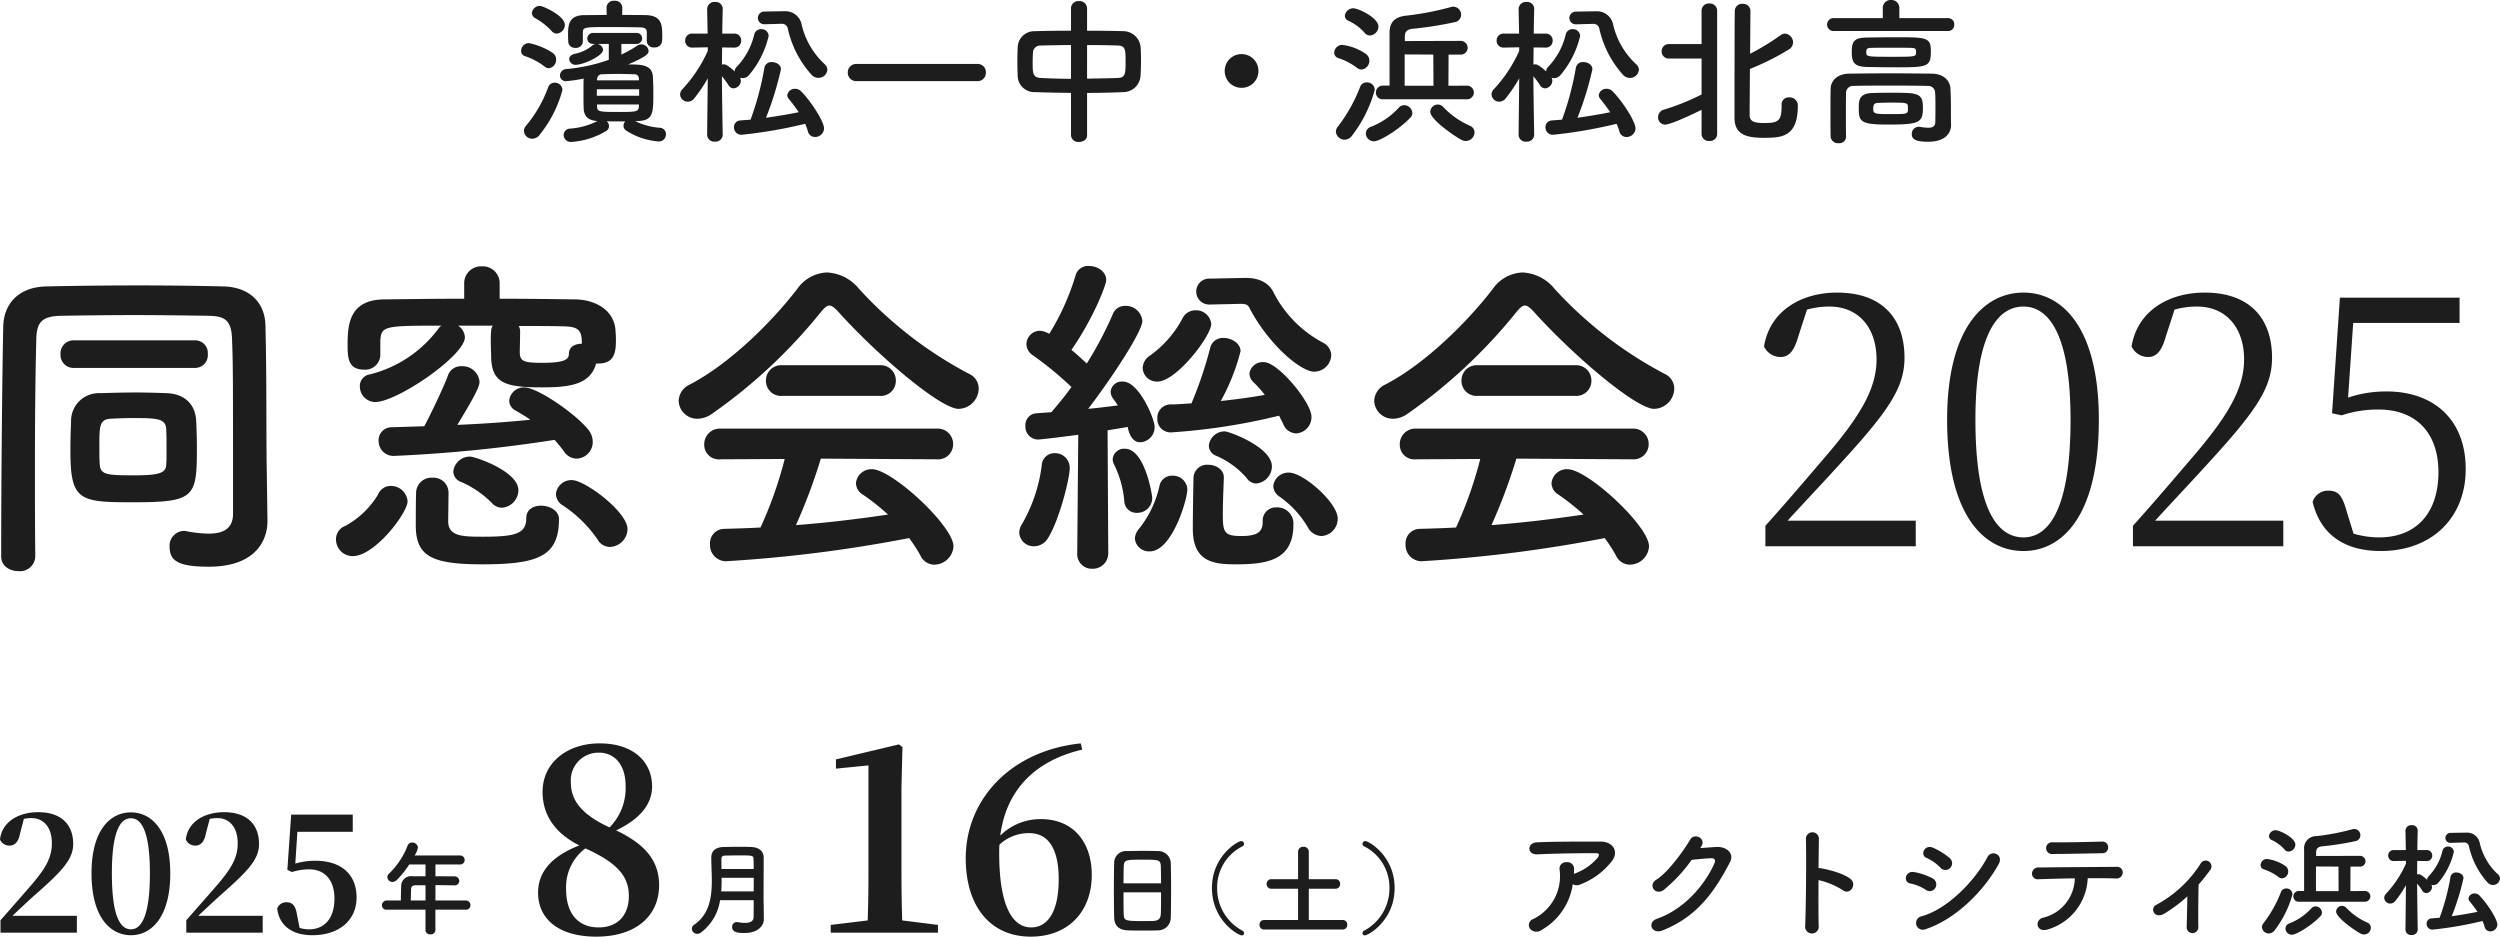
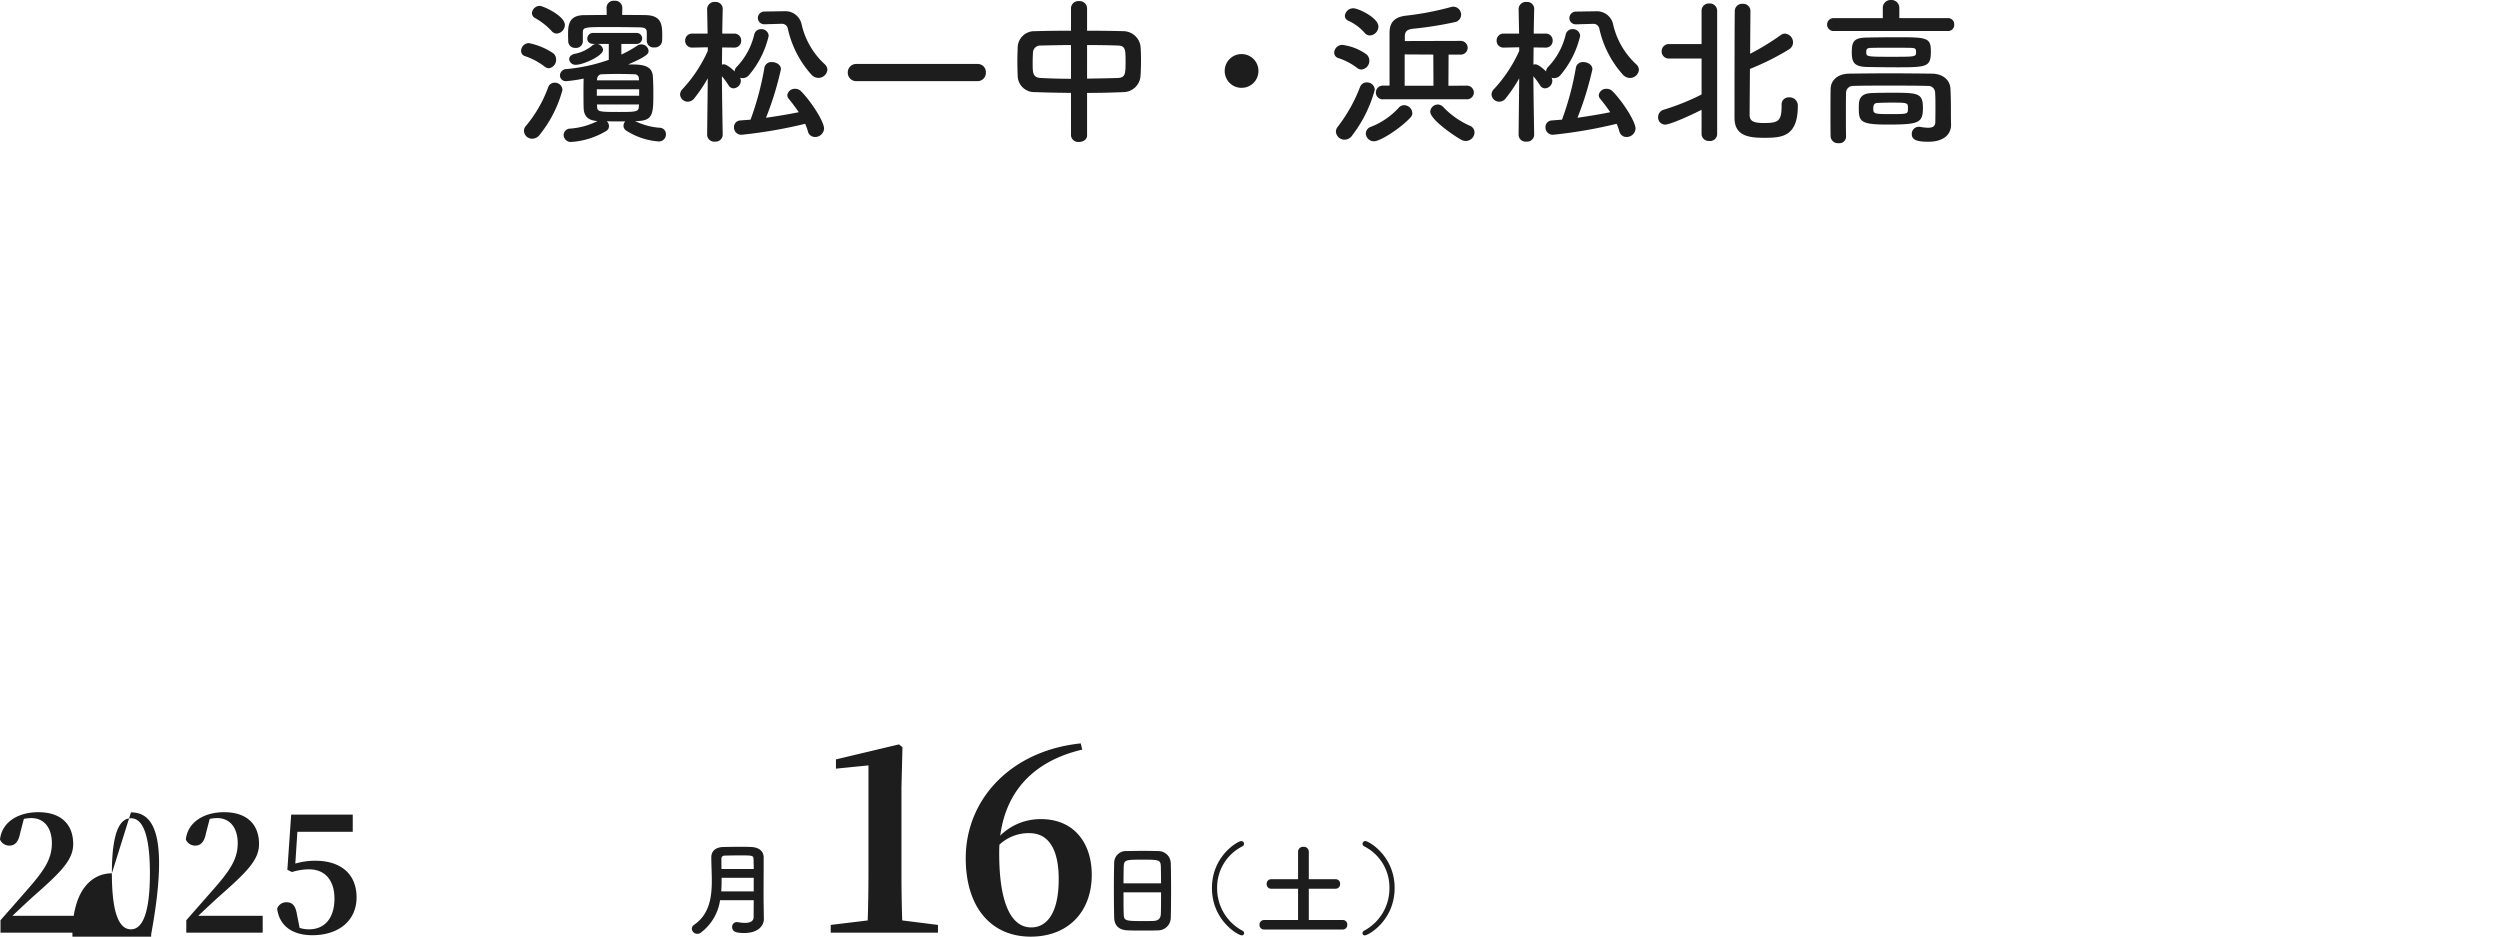
<svg xmlns="http://www.w3.org/2000/svg" width="439.942" height="164.832" viewBox="0 0 439.942 164.832">
  <g id="catch" transform="translate(-316.512 -234.872)">
    <path id="パス_50937" data-name="パス 50937" d="M-104.664-15.876a1.17,1.17,0,0,0,1.316,1.092,1.255,1.255,0,0,0,1.372-1.12c.028-.336.028-.672.028-1.008,0-1.848-.112-3.5-2.912-3.556-1.176-.028-2.632-.028-4.144-.028l.028-1.288v-.028a1.258,1.258,0,0,0-1.4-1.176,1.233,1.233,0,0,0-1.372,1.176v.028l.028,1.288c-1.484,0-2.856.028-3.948.028-2.856.028-2.856,1.9-2.856,3.612,0,.336.028.644.028,1.008a1.186,1.186,0,0,0,1.288,1.148,1.181,1.181,0,0,0,1.288-1.12v-1.428c0-1.092.028-1.12,4.564-1.12,2.044,0,4.34.028,5.488.056,1.092.028,1.2.392,1.2.98V-15.9Zm-7.7,1.512A1.164,1.164,0,0,0-113.54-15.4a1.156,1.156,0,0,0-.784.336,6.745,6.745,0,0,1-2.856,1.372c-.812.14-1.148.56-1.148.98a1.105,1.105,0,0,0,1.232.98C-115.892-11.732-112.364-13.272-112.364-14.364Zm-8.148-2.856a1.55,1.55,0,0,0,1.428-1.512c0-1.652-3.892-3.36-4.4-3.36a1.4,1.4,0,0,0-1.4,1.26,1.035,1.035,0,0,0,.532.868,11.643,11.643,0,0,1,2.912,2.268A1.205,1.205,0,0,0-120.512-17.22Zm14.14,15.4c2.856-.084,2.856-1.288,2.856-5.124,0-.98-.028-1.96-.084-2.744-.14-2.1-2.156-2.1-4.34-2.1,3.556-1.54,3.584-1.96,3.584-2.38a1.257,1.257,0,0,0-1.26-1.148,1.291,1.291,0,0,0-.728.224,21.066,21.066,0,0,1-2.8,1.568V-15.4h2.6a.979.979,0,0,0,1.064-.98.975.975,0,0,0-1.064-.952h-7.5a1.008,1.008,0,0,0-1.092,1.008c0,.476.336.924,1.092.924h2.688v2.8a30.563,30.563,0,0,1-7.42,1.624,1.165,1.165,0,0,0-1.176,1.12,1.018,1.018,0,0,0,1.12,1.008A24.209,24.209,0,0,0-115.78-9.3c-.028.784-.028,1.708-.028,2.6s0,1.792.028,2.576c.056,1.456.756,2.184,2.436,2.3A12.726,12.726,0,0,1-118.1-.5a1.158,1.158,0,0,0-1.2,1.12,1.254,1.254,0,0,0,1.344,1.232,13.629,13.629,0,0,0,6.188-1.96.959.959,0,0,0,.448-.84,1.134,1.134,0,0,0-.392-.84c.784.028,1.54.028,2.3.028h.952a1.134,1.134,0,0,0-.308.756,1.026,1.026,0,0,0,.448.84,12.26,12.26,0,0,0,5.768,1.932A1.235,1.235,0,0,0-101.3.5a1.114,1.114,0,0,0-1.148-1.148,11.843,11.843,0,0,1-4.284-1.176Zm-15.54-9.3a1.484,1.484,0,0,0,1.288-1.54,1.382,1.382,0,0,0-.588-1.148,11.752,11.752,0,0,0-4.228-1.736,1.386,1.386,0,0,0-1.344,1.372.93.93,0,0,0,.7.924,11.975,11.975,0,0,1,3.416,1.82A1.252,1.252,0,0,0-121.912-11.116Zm-1.6,11.7a21.359,21.359,0,0,0,4-7.868,1.319,1.319,0,0,0-1.372-1.288,1.178,1.178,0,0,0-1.12.756,22.563,22.563,0,0,1-3.92,6.832,1.32,1.32,0,0,0-.364.9,1.449,1.449,0,0,0,1.456,1.372A1.686,1.686,0,0,0-123.508.588Zm17.472-9.576h-7.392l.028-.28a.831.831,0,0,1,.9-.784c.784-.028,1.708-.056,2.688-.056,1.008,0,2.016.028,2.94.056a.741.741,0,0,1,.812.7Zm.028,2.716h-7.448V-7.42h7.448Zm-.028,1.54c0,.14-.028.308-.028.448-.056.84-.644.868-3.444.868-3.3,0-3.836-.028-3.892-.784,0-.168-.028-.336-.028-.532Zm25-14.2h.084a1.039,1.039,0,0,1,1.092.784,17.867,17.867,0,0,0,4.228,8.232,1.7,1.7,0,0,0,1.148.5,1.57,1.57,0,0,0,1.6-1.428,1.354,1.354,0,0,0-.476-.98,13.653,13.653,0,0,1-4.088-7.14,2.908,2.908,0,0,0-2.94-2.184h-.084l-3.416.056a1.156,1.156,0,0,0-1.232,1.148,1.122,1.122,0,0,0,1.2,1.092h.056ZM-76.8-1.344a9.113,9.113,0,0,1,.476,1.316A1.283,1.283,0,0,0-75.068.98,1.573,1.573,0,0,0-73.472-.5c0-1.26-2.324-4.844-4.06-6.58a1.414,1.414,0,0,0-1.036-.42,1.306,1.306,0,0,0-1.372,1.12,1,1,0,0,0,.28.672c.616.756,1.2,1.54,1.736,2.324-1.9.392-3.836.7-5.768.98a55.044,55.044,0,0,0,2.632-8.54c0-.784-.812-1.26-1.6-1.26A1.224,1.224,0,0,0-83.972-11.2a51.467,51.467,0,0,1-2.436,9.128c-.616.056-1.176.084-1.792.14A1.146,1.146,0,0,0-89.32-.756,1.284,1.284,0,0,0-88,.588,81.852,81.852,0,0,0-76.8-1.344ZM-91.308.588s-.112-5.964-.14-10.3a14.729,14.729,0,0,1,1.176,1.6,1.035,1.035,0,0,0,.868.532A1.368,1.368,0,0,0-88.116-8.9a1.1,1.1,0,0,0-.14-.56,1.268,1.268,0,0,0,.448.084,1.465,1.465,0,0,0,1.092-.5,16.332,16.332,0,0,0,3.5-6.944A1.259,1.259,0,0,0-84.56-18a1.209,1.209,0,0,0-1.2.952,12.3,12.3,0,0,1-3.136,5.74,1.1,1.1,0,0,0-.308.756c-.5-.476-1.4-1.26-1.9-1.26a1.405,1.405,0,0,0-.336.056c0-.868.028-1.932.028-3.024l2.128.028h.028a1.182,1.182,0,0,0,1.2-1.232,1.189,1.189,0,0,0-1.232-1.232h-2.1c.028-2.352.084-4.34.084-4.34v-.028a1.228,1.228,0,0,0-1.344-1.2,1.279,1.279,0,0,0-1.4,1.2v.028l.084,4.34h-2.688a1.2,1.2,0,0,0-1.26,1.232,1.189,1.189,0,0,0,1.232,1.232h.028l2.716-.056v.644a24.776,24.776,0,0,1-4.424,6.692,1.375,1.375,0,0,0-.448.98,1.349,1.349,0,0,0,1.344,1.26,1.455,1.455,0,0,0,1.148-.588,25.851,25.851,0,0,0,2.38-3.528l-.112,9.94V.616A1.233,1.233,0,0,0-92.68,1.792,1.248,1.248,0,0,0-91.308.616ZM-46.48-8.848A1.453,1.453,0,0,0-45-10.388a1.422,1.422,0,0,0-1.484-1.484H-67.732A1.484,1.484,0,0,0-69.3-10.36a1.484,1.484,0,0,0,1.568,1.512ZM-30.016.7a1.255,1.255,0,0,0,1.4,1.148c.728,0,1.428-.392,1.428-1.148V-6.776c2.184,0,4.34-.056,6.384-.14A3.058,3.058,0,0,0-17.78-9.772c.056-.84.084-1.848.084-2.828,0-.868-.028-1.708-.084-2.38a3.087,3.087,0,0,0-2.884-2.66c-2.016-.056-4.256-.084-6.524-.084V-21.7a1.307,1.307,0,0,0-1.428-1.232,1.282,1.282,0,0,0-1.4,1.232v3.976c-2.24,0-4.424.028-6.356.084A2.93,2.93,0,0,0-39.4-14.756c-.028.756-.056,1.568-.056,2.408,0,.868.028,1.736.056,2.6a2.918,2.918,0,0,0,3.08,2.828c1.96.084,4.116.112,6.3.14Zm2.828-15.9c1.932,0,3.808.028,5.348.084,1.372.028,1.428.588,1.428,2.856,0,2.184-.056,2.8-1.4,2.856-1.652.056-3.5.084-5.376.112Zm-2.828,5.936c-1.9,0-3.724-.056-5.292-.14-1.456-.056-1.456-.924-1.456-2.688,0-.644.028-1.316.056-1.848a1.292,1.292,0,0,1,1.372-1.176c1.512-.028,3.36-.084,5.32-.084ZM2.968-10.64A2.952,2.952,0,0,0,0-13.608,2.952,2.952,0,0,0-2.968-10.64,2.952,2.952,0,0,0,0-7.672,2.952,2.952,0,0,0,2.968-10.64ZM39.536-5.656a1.217,1.217,0,0,0,1.344-1.2,1.233,1.233,0,0,0-1.344-1.2L36.4-8.036l.028-5.488h2.016A1.213,1.213,0,0,0,39.788-14.7a1.237,1.237,0,0,0-1.344-1.232l-9.716.028v-.728c0-.84.252-1.26,1.316-1.428a63.256,63.256,0,0,0,7.5-1.176,1.336,1.336,0,0,0,1.092-1.288,1.4,1.4,0,0,0-1.372-1.428,1.585,1.585,0,0,0-.5.084,51.333,51.333,0,0,1-7.952,1.512c-2.1.28-2.772,1.372-2.772,3.024v9.268H24.92a1.221,1.221,0,0,0-1.288,1.232,1.188,1.188,0,0,0,1.316,1.176ZM22.6-16.884a1.61,1.61,0,0,0,1.484-1.568c0-1.54-3.528-3.22-4.424-3.22a1.493,1.493,0,0,0-1.484,1.316.962.962,0,0,0,.588.868,8.424,8.424,0,0,1,2.884,2.128A1.216,1.216,0,0,0,22.6-16.884ZM39.48,1.68A1.542,1.542,0,0,0,40.992.168a1.252,1.252,0,0,0-.84-1.176A14.514,14.514,0,0,1,35.5-4.284a1.318,1.318,0,0,0-.952-.448,1.329,1.329,0,0,0-1.344,1.26c0,1.428,4.424,4.4,5.488,4.956A1.706,1.706,0,0,0,39.48,1.68ZM21.112-10.892a1.536,1.536,0,0,0,1.372-1.568,1.432,1.432,0,0,0-.644-1.2A9.267,9.267,0,0,0,17.7-15.232a1.436,1.436,0,0,0-1.4,1.372.989.989,0,0,0,.728.952A11.111,11.111,0,0,1,20.3-11.2,1.288,1.288,0,0,0,21.112-10.892Zm8.6,8.456a1.1,1.1,0,0,0,.336-.812A1.463,1.463,0,0,0,28.616-4.62a1.273,1.273,0,0,0-.952.448,13.122,13.122,0,0,1-4.9,3.36,1.272,1.272,0,0,0-.9,1.176,1.43,1.43,0,0,0,1.456,1.372C24.36,1.736,27.86-.448,29.708-2.436ZM19.488.672a23.033,23.033,0,0,0,3.948-7.98,1.332,1.332,0,0,0-1.4-1.316,1.21,1.21,0,0,0-1.176.784,27.7,27.7,0,0,1-3.92,7A1.416,1.416,0,0,0,16.6.028a1.529,1.529,0,0,0,1.512,1.428A1.663,1.663,0,0,0,19.488.672Zm14.28-8.708H28.7v-5.516l5.04.028Zm28-10.892h.084a1.039,1.039,0,0,1,1.092.784,17.867,17.867,0,0,0,4.228,8.232,1.7,1.7,0,0,0,1.148.5,1.57,1.57,0,0,0,1.6-1.428,1.354,1.354,0,0,0-.476-.98,13.653,13.653,0,0,1-4.088-7.14,2.908,2.908,0,0,0-2.94-2.184h-.084l-3.416.056a1.156,1.156,0,0,0-1.232,1.148,1.122,1.122,0,0,0,1.2,1.092h.056ZM66-1.344a9.113,9.113,0,0,1,.476,1.316A1.283,1.283,0,0,0,67.732.98,1.573,1.573,0,0,0,69.328-.5c0-1.26-2.324-4.844-4.06-6.58a1.414,1.414,0,0,0-1.036-.42,1.306,1.306,0,0,0-1.372,1.12,1,1,0,0,0,.28.672c.616.756,1.2,1.54,1.736,2.324-1.9.392-3.836.7-5.768.98a55.044,55.044,0,0,0,2.632-8.54c0-.784-.812-1.26-1.6-1.26A1.224,1.224,0,0,0,58.828-11.2a51.467,51.467,0,0,1-2.436,9.128c-.616.056-1.176.084-1.792.14A1.146,1.146,0,0,0,53.48-.756,1.284,1.284,0,0,0,54.8.588,81.852,81.852,0,0,0,66-1.344ZM51.492.588s-.112-5.964-.14-10.3a14.729,14.729,0,0,1,1.176,1.6,1.035,1.035,0,0,0,.868.532A1.368,1.368,0,0,0,54.684-8.9a1.1,1.1,0,0,0-.14-.56,1.268,1.268,0,0,0,.448.084,1.465,1.465,0,0,0,1.092-.5,16.332,16.332,0,0,0,3.5-6.944A1.259,1.259,0,0,0,58.24-18a1.209,1.209,0,0,0-1.2.952,12.3,12.3,0,0,1-3.136,5.74,1.1,1.1,0,0,0-.308.756c-.5-.476-1.4-1.26-1.9-1.26a1.405,1.405,0,0,0-.336.056c0-.868.028-1.932.028-3.024l2.128.028h.028a1.182,1.182,0,0,0,1.2-1.232,1.189,1.189,0,0,0-1.232-1.232h-2.1c.028-2.352.084-4.34.084-4.34v-.028a1.228,1.228,0,0,0-1.344-1.2,1.279,1.279,0,0,0-1.4,1.2v.028l.084,4.34H46.144a1.2,1.2,0,0,0-1.26,1.232,1.189,1.189,0,0,0,1.232,1.232h.028l2.716-.056v.644a24.777,24.777,0,0,1-4.424,6.692,1.375,1.375,0,0,0-.448.98,1.349,1.349,0,0,0,1.344,1.26,1.455,1.455,0,0,0,1.148-.588,25.851,25.851,0,0,0,2.38-3.528L48.748.588V.616A1.233,1.233,0,0,0,50.12,1.792,1.248,1.248,0,0,0,51.492.616Zm43.54-5.236v.168c0,2.66-.588,3-3.08,3-1.848,0-2.492-.308-2.548-1.372,0-.532.028-4.2.056-8.148a44.456,44.456,0,0,0,6.832-3.416,1.459,1.459,0,0,0,.756-1.26,1.555,1.555,0,0,0-1.428-1.54,1.272,1.272,0,0,0-.728.252,42.012,42.012,0,0,1-5.4,3.3c.028-3.7.056-7.028.056-7.588a1.267,1.267,0,0,0-1.372-1.2A1.273,1.273,0,0,0,86.8-21.308c-.056.868-.056,17.724-.056,18.9,0,3.136,2.38,3.528,5.152,3.528,3.024,0,5.992-.056,5.992-5.628a1.431,1.431,0,0,0-1.54-1.484,1.231,1.231,0,0,0-1.316,1.316ZM80.948.476a1.252,1.252,0,0,0,1.372,1.2,1.237,1.237,0,0,0,1.372-1.2V-21.252a1.278,1.278,0,0,0-1.372-1.26,1.264,1.264,0,0,0-1.372,1.26v5.88H75.264a1.263,1.263,0,0,0-1.344,1.288,1.258,1.258,0,0,0,1.344,1.26h5.684V-6.5a40.656,40.656,0,0,1-6.692,2.688A1.347,1.347,0,0,0,73.3-2.52,1.249,1.249,0,0,0,74.564-1.2c.476,0,2.436-.644,6.384-2.6ZM124.32-17.668a1.071,1.071,0,0,0,1.092-1.148,1.064,1.064,0,0,0-1.092-1.12h-8.568v-1.792a1.38,1.38,0,0,0-1.456-1.4,1.38,1.38,0,0,0-1.456,1.4v1.792h-8.6a1.127,1.127,0,0,0-1.2,1.12,1.132,1.132,0,0,0,1.2,1.148ZM121.3-14.084c0-2.436-.672-2.492-6.076-2.492-1.792,0-3.64.028-5.18.056-2.408.028-2.66.812-2.66,2.66,0,1.9.616,2.492,2.828,2.52,1.512.028,3.472.056,5.292.056C120.68-11.284,121.3-11.4,121.3-14.084Zm.784,12.4c0,.812-.5,1.036-1.26,1.036a8.436,8.436,0,0,1-1.344-.14.953.953,0,0,0-.28-.028,1.236,1.236,0,0,0-1.26,1.26c0,.952.7,1.372,2.884,1.372,2.912,0,4.032-1.428,4.032-2.968v-.084c-.028-.756-.028-2.1-.028-2.436,0-.784,0-2.38-.084-3.864-.084-1.512-1.316-2.6-3.248-2.632-2.38-.028-4.956-.056-7.476-.056s-4.956.028-7.084.056c-2.016.028-3.248,1.148-3.276,2.688-.028,1.26-.028,2.744-.028,4.2,0,1.484,0,2.94.028,4.172a1.273,1.273,0,0,0,1.4,1.176,1.174,1.174,0,0,0,1.316-1.12V.9c-.028-1.064-.028-2.436-.028-3.836s0-2.8.028-3.92A1.21,1.21,0,0,1,107.6-8.008c1.82-.056,4.032-.056,6.328-.056,2.324,0,4.7,0,6.832.056a1.208,1.208,0,0,1,1.288,1.148c.056.756.056,1.736.056,2.632C122.108-2.856,122.08-1.68,122.08-1.68Zm-11.2-5.068c-2.24.084-2.268,1.372-2.268,2.632,0,2.324.224,2.912,4.956,2.912,5.628,0,6.328-.252,6.328-2.968,0-2.632-.924-2.632-5.74-2.632C112.98-6.8,111.8-6.8,110.88-6.748Zm7.812-7.224c0,.812,0,.84-3.92.84-4.844,0-4.844,0-4.844-.84,0-.56.168-.728.924-.728,1.148-.028,2.352-.028,3.528-.028s2.352,0,3.388.028C118.692-14.7,118.692-14.42,118.692-13.972ZM117.264-4.06c0,1.008,0,1.008-3.052,1.008-2.856,0-3.052-.028-3.052-.98,0-.868.392-.952.728-.98.588-.028,1.456-.056,2.324-.056C117.264-5.068,117.264-5.068,117.264-4.06Z" transform="translate(535 258)" fill="#1d1d1d" />
    <g id="グループ_67" data-name="グループ 67" transform="translate(86 -112)">
-       <path id="パス_50935" data-name="パス 50935" d="M40.8-31.38a2.248,2.248,0,0,0,2.28-2.46,2.23,2.23,0,0,0-2.28-2.4H19.5a2.3,2.3,0,0,0-2.34,2.46,2.279,2.279,0,0,0,2.34,2.4ZM53.46-13.02c-.12-6.78,0-16.8-.24-25.92-.12-4.14-3-6.66-7.32-6.78-4.86-.12-9.84-.18-14.76-.18-5.7,0-11.28.06-16.56.18-4.68.12-7.44,2.94-7.5,7.14-.12,5.22-.36,24.24-.36,40.38,0,1.68,1.5,2.58,3.06,2.58A2.682,2.682,0,0,0,12.72,1.8V1.74c-.06-5.28-.06-10.44-.06-15.48,0-7.98.06-15.6.24-22.68.06-3.06,1.02-4.08,4.44-4.14,4.08-.06,8.34-.12,12.66-.12s8.7.06,13.08.12c2.58.06,4.14.42,4.26,3.96.18,4.86.18,5.46.18,30.9,0,2.7-1.86,3.48-4.32,3.48a22.08,22.08,0,0,1-3.84-.42,1.661,1.661,0,0,0-.54-.06A2.6,2.6,0,0,0,36.36.12c0,2.46,1.56,3.48,6.9,3.48,8.1,0,10.32-4.5,10.32-8.04v-.12Zm-12.3-4.5c0-1.56-.06-3.18-.12-4.5-.12-2.94-2.04-4.8-5.16-4.92-1.74-.06-3.54-.12-5.34-.12-2.16,0-4.32.06-6.42.12a4.874,4.874,0,0,0-5.1,4.92c-.06,1.44-.12,3.36-.12,5.16,0,8.88,1.56,9.12,11.04,9.12C40.92-7.74,41.16-8.64,41.16-17.52Zm-5.4,3.18c-.06,1.44-1.2,1.86-5.64,1.86-4.92,0-5.94-.12-6.06-1.98-.06-.9-.06-2.22-.06-3.48,0-3.18.06-4.38,1.92-4.5,1.2-.06,2.52-.12,3.84-.12,4.38,0,5.88.06,6,1.92.06.96.06,2.4.06,3.78C35.82-15.9,35.82-15,35.76-14.34ZM93.24-38.82a1.66,1.66,0,0,0-.3.96,16.29,16.29,0,0,0-.06,1.74c0,1.08.06,2.1.06,2.52,0,4.86,2.34,5.64,8.94,5.64,5.04,0,8.52-.54,9.54-4.2h.42c2.58,0,3.06-1.68,3.06-3.96,0-.48,0-.9-.06-1.62-.12-3.96-3.78-5.64-7.02-5.7-4.44-.06-8.88-.12-13.38-.12V-46.2a2.971,2.971,0,0,0-3.12-3.06A2.971,2.971,0,0,0,88.2-46.2v2.64c-4.74,0-9.42.06-14.1.12-5.94.06-6.42,4.14-6.42,7.92,0,2.28.06,4.44,2.88,4.44a2.659,2.659,0,0,0,2.88-2.52v-2.46c.12-2.7.6-2.76,10.74-2.76a1.826,1.826,0,0,0-.48.48,21.49,21.49,0,0,1-12.12,8.1,2.047,2.047,0,0,0-1.74,2.1,2.734,2.734,0,0,0,2.7,2.76c3.84,0,15.78-8.16,15.78-11.4a2.535,2.535,0,0,0-1.2-2.04ZM113.88.12A3.208,3.208,0,0,0,116.94-3c0-3.06-7.5-8.64-9.78-8.64a2.726,2.726,0,0,0-2.82,2.46,2.412,2.412,0,0,0,1.2,1.98,22.122,22.122,0,0,1,6.12,6A2.51,2.51,0,0,0,113.88.12ZM104.1-18.72a23.5,23.5,0,0,1,1.62,1.98A2.738,2.738,0,0,0,108-15.42a2.937,2.937,0,0,0,2.82-3,3.408,3.408,0,0,0-.84-2.16c-2.28-2.82-8.94-7.38-11.22-7.38a2.586,2.586,0,0,0-2.64,2.4,1.963,1.963,0,0,0,1.14,1.68c.78.48,1.68.96,2.58,1.62-4.26.42-8.46.72-12.84.9,2.22-3.72,3.9-6.48,3.9-7.56a3.009,3.009,0,0,0-3.18-2.76A2.4,2.4,0,0,0,85.32-30c-.54,1.56-2.94,6.66-4.14,8.88-1.86.06-3.72.12-5.7.18a2.279,2.279,0,0,0-2.34,2.4A2.613,2.613,0,0,0,75.9-15.9,252.78,252.78,0,0,0,104.1-18.72ZM94.86-6.78a3.129,3.129,0,0,0,2.88-3.06c0-3.36-7.62-5.94-8.52-5.94a2.946,2.946,0,0,0-2.94,2.64,1.994,1.994,0,0,0,1.32,1.8,17.02,17.02,0,0,1,5.46,3.72A2.406,2.406,0,0,0,94.86-6.78ZM104.88-4.8c0-1.44-1.62-2.34-3.18-2.34-1.32,0-2.58.66-2.58,2.22,0,2.76-2.04,3.24-7.62,3.24-3.6,0-6-.06-6.12-2.58,0-.66.06-3.96.06-5.28a2.64,2.64,0,0,0-2.82-2.52,2.689,2.689,0,0,0-2.88,2.58c0,.24-.06.66-.06,5.82,0,5.46,2.88,6.84,11.7,6.84C101.28,3.18,104.88,1.74,104.88-4.8ZM78.24-7.92a2.945,2.945,0,0,0-2.94-2.7,2.422,2.422,0,0,0-2.28,1.56,15.4,15.4,0,0,1-5.7,5.46,2.5,2.5,0,0,0-1.68,2.4,2.941,2.941,0,0,0,2.94,2.94C72.48,1.74,78.24-5.88,78.24-7.92ZM108.9-35.64c-1.2,0-2.28.54-2.28,1.8,0,1.08-1.02,1.56-4.8,1.56-3.3,0-3.78-.36-3.84-1.8,0-.6.06-2.34.06-3.84a1.953,1.953,0,0,0-.24-.84c2.76,0,5.46,0,7.86.06,2.34.06,3.12.48,3.24,2.46Zm66.3,11.46a3.625,3.625,0,0,0,3.54-3.54,2.817,2.817,0,0,0-1.62-2.58,70.785,70.785,0,0,1-19.44-15,7.732,7.732,0,0,0-5.64-2.88,6.7,6.7,0,0,0-5.22,2.88c-4.56,5.94-12,13.26-18.96,16.86a3.284,3.284,0,0,0-1.92,2.82,3.267,3.267,0,0,0,3.3,3.18,4.5,4.5,0,0,0,2.52-.84,92.586,92.586,0,0,0,19.26-18c.6-.72,1.02-1.08,1.44-1.08s.9.36,1.56,1.08C160.68-33.84,171.96-24.18,175.2-24.18Zm-13.86-2.28a2.645,2.645,0,0,0,2.82-2.7,2.678,2.678,0,0,0-2.82-2.7H144.12a2.678,2.678,0,0,0-2.82,2.7,2.645,2.645,0,0,0,2.82,2.7ZM171.36-15.3a2.651,2.651,0,0,0,2.88-2.64,2.707,2.707,0,0,0-2.88-2.76h-38.1a2.737,2.737,0,0,0-2.82,2.82,2.556,2.556,0,0,0,2.82,2.58l11.34-.06A69.849,69.849,0,0,1,140.34-3.3c-2.16.12-4.32.18-6.42.24a2.517,2.517,0,0,0-2.46,2.7,2.838,2.838,0,0,0,2.76,3A245.7,245.7,0,0,0,166.5-1.44a26.715,26.715,0,0,1,1.98,3.06,2.716,2.716,0,0,0,2.46,1.62A3.411,3.411,0,0,0,174.3,0c0-3.54-10.8-13.56-14.34-13.56a2.726,2.726,0,0,0-2.82,2.46,2.441,2.441,0,0,0,1.26,2.04,39.777,39.777,0,0,1,4.38,3.48c-5.22.78-10.68,1.44-16.2,1.86a98.66,98.66,0,0,0,4.38-11.7Zm53.46-27.36c.96,0,1.26.18,1.5.6,3.42,6.6,9.12,11.34,11.46,11.34a3.028,3.028,0,0,0,3-2.88,2.531,2.531,0,0,0-1.44-2.22,20.615,20.615,0,0,1-8.76-8.94c-.96-1.86-2.88-2.46-4.8-2.46h-.3l-6,.12a2.288,2.288,0,0,0-2.46,2.28,2.288,2.288,0,0,0,2.46,2.28h.12Zm7.5,21.12a2.521,2.521,0,0,0,2.28,1.68,2.865,2.865,0,0,0,2.7-2.94c0-2.46-5.82-9.6-8.4-9.6a2.356,2.356,0,0,0-2.52,2.04,2.275,2.275,0,0,0,.78,1.56,17.967,17.967,0,0,1,1.92,2.16c-2.28.42-4.98.78-7.74,1.08a36.445,36.445,0,0,0,3.48-8.76c0-1.38-1.56-2.34-3-2.34a2.294,2.294,0,0,0-2.34,1.74,69.493,69.493,0,0,1-3.3,9.78c-1.26.06-2.46.18-3.6.18a2.341,2.341,0,0,0-2.4,2.46,2.325,2.325,0,0,0,2.46,2.46,108.368,108.368,0,0,0,18.96-2.94Zm-22.14-7.44c3.36,0,9.48-8.04,9.48-10.14a2.654,2.654,0,0,0-2.76-2.4,2.529,2.529,0,0,0-2.34,1.5,18.809,18.809,0,0,1-5.7,6.48,2.7,2.7,0,0,0-1.26,2.16A2.489,2.489,0,0,0,210.18-28.98ZM239.04-1.8a3.042,3.042,0,0,0,2.88-3.06c0-2.82-6.06-8.1-8.58-8.1a2.661,2.661,0,0,0-2.76,2.4,2.378,2.378,0,0,0,1.14,1.86,17,17,0,0,1,4.92,5.34A2.878,2.878,0,0,0,239.04-1.8Zm-11.46-9.24a3.059,3.059,0,0,0,2.76-3c0-3.42-7.56-6.18-8.34-6.18a2.8,2.8,0,0,0-2.76,2.52,1.939,1.939,0,0,0,1.2,1.74A14.829,14.829,0,0,1,225.9-12,2.078,2.078,0,0,0,227.58-11.04Zm-5.7-1.08c0-1.38-1.38-2.22-2.76-2.22a2.379,2.379,0,0,0-2.58,2.28c-.06,2.64-.12,6.84-.12,9,0,5.64,3.42,6.24,7.38,6.24,5.28,0,10.32-.48,10.32-6.96a2.849,2.849,0,0,0-3-3.06,2.31,2.31,0,0,0-2.4,2.46c0,1.74-.72,2.58-3.78,2.58-3,0-3.24-.66-3.24-3.84,0-2.1.12-4.62.18-6.42ZM196.08,1.26a2.564,2.564,0,0,0,2.64,2.7,2.723,2.723,0,0,0,2.82-2.76l-.12-21.6c1.38-.24,2.64-.42,3.54-.6.3,1.62,1.02,2.7,2.22,2.7A2.656,2.656,0,0,0,209.7-21c0-1.44-2.76-7.98-5.58-7.98a1.976,1.976,0,0,0-2.16,1.74,2.111,2.111,0,0,0,.48,1.32c.24.36.54.72.78,1.14-1.44.18-3.3.42-5.22.6,3.66-4.74,9.54-13.5,9.54-15.48a2.906,2.906,0,0,0-3-2.64,2.269,2.269,0,0,0-2.22,1.5,65.2,65.2,0,0,1-4.56,8.64c-.78-.72-1.74-1.62-2.7-2.4,3.84-5.52,6.12-11.4,6.12-12.3,0-1.5-1.56-2.46-3-2.46a2.268,2.268,0,0,0-2.4,1.68,42.913,42.913,0,0,1-4.62,10.26,3.976,3.976,0,0,0-1.62-.54,2.4,2.4,0,0,0-2.4,2.34,2.4,2.4,0,0,0,1.14,1.98,58.588,58.588,0,0,1,6.78,5.58c-1.2,1.68-2.46,3.18-3.54,4.44-1.02.06-1.92.12-2.64.18a2.076,2.076,0,0,0-1.92,2.22,2.254,2.254,0,0,0,2.22,2.4c.36,0,4.02-.42,7.08-.84L196.08,1.2Zm13.2-9.72c0-.6-1.32-8.7-4.8-8.7a2.016,2.016,0,0,0-2.16,1.8,2.057,2.057,0,0,0,.24.96,17.965,17.965,0,0,1,1.8,6.42,2.138,2.138,0,0,0,2.22,2.1A2.62,2.62,0,0,0,209.28-8.46ZM208.86.9c3.9,0,6.6-9.12,6.6-10.92a2.538,2.538,0,0,0-2.64-2.4,2.223,2.223,0,0,0-2.28,1.86,18.409,18.409,0,0,1-3.6,7.5,2.86,2.86,0,0,0-.72,1.68A2.488,2.488,0,0,0,208.86.9Zm-18-2.22c2.04-3.12,3.9-10.62,3.9-12.42a2.584,2.584,0,0,0-2.64-2.64,2.224,2.224,0,0,0-2.28,2.1A27.587,27.587,0,0,1,186.36-3.9a2.767,2.767,0,0,0-.48,1.56A2.531,2.531,0,0,0,188.52,0,2.827,2.827,0,0,0,190.86-1.32ZM297.6-24.18a3.625,3.625,0,0,0,3.54-3.54,2.817,2.817,0,0,0-1.62-2.58,70.785,70.785,0,0,1-19.44-15,7.732,7.732,0,0,0-5.64-2.88,6.7,6.7,0,0,0-5.22,2.88c-4.56,5.94-12,13.26-18.96,16.86a3.284,3.284,0,0,0-1.92,2.82,3.267,3.267,0,0,0,3.3,3.18,4.5,4.5,0,0,0,2.52-.84,92.586,92.586,0,0,0,19.26-18c.6-.72,1.02-1.08,1.44-1.08s.9.36,1.56,1.08C283.08-33.84,294.36-24.18,297.6-24.18Zm-13.86-2.28a2.645,2.645,0,0,0,2.82-2.7,2.678,2.678,0,0,0-2.82-2.7H266.52a2.678,2.678,0,0,0-2.82,2.7,2.645,2.645,0,0,0,2.82,2.7ZM293.76-15.3a2.651,2.651,0,0,0,2.88-2.64,2.707,2.707,0,0,0-2.88-2.76h-38.1a2.737,2.737,0,0,0-2.82,2.82,2.556,2.556,0,0,0,2.82,2.58L267-15.36A69.846,69.846,0,0,1,262.74-3.3c-2.16.12-4.32.18-6.42.24a2.517,2.517,0,0,0-2.46,2.7,2.838,2.838,0,0,0,2.76,3A245.7,245.7,0,0,0,288.9-1.44a26.715,26.715,0,0,1,1.98,3.06,2.716,2.716,0,0,0,2.46,1.62A3.411,3.411,0,0,0,296.7,0c0-3.54-10.8-13.56-14.34-13.56a2.726,2.726,0,0,0-2.82,2.46,2.441,2.441,0,0,0,1.26,2.04,39.775,39.775,0,0,1,4.38,3.48c-5.22.78-10.68,1.44-16.2,1.86a98.666,98.666,0,0,0,4.38-11.7Z" transform="translate(224 443)" fill="#1d1d1d" />
-       <path id="パス_50936" data-name="パス 50936" d="M7.08-4.5c3.3-3.6,6.42-6.9,8.1-8.76,9.42-10.2,12.48-14.4,12.48-19.92,0-6.78-3.78-11.46-11.88-11.46-6.24,0-11.82,3.18-12.84,9.48A3.224,3.224,0,0,0,5.82-33.3c1.56,0,2.46-1.14,3.18-3.72l1.5-4.62a14.184,14.184,0,0,1,3.96-.54c5.16,0,8.28,3.78,8.28,9.3,0,5.1-2.82,9.96-9.24,17.4C10.62-12.12,6.96-7.8,3.18-3.6V0H29.64V-4.5ZM40.14-22.26c0-15.54,4.14-19.92,8.46-19.92,4.2,0,8.28,4.38,8.28,19.92C56.88-6,52.8-1.56,48.6-1.56,44.28-1.56,40.14-5.94,40.14-22.26ZM48.6-44.64c-6.84,0-13.44,6.12-13.44,22.38C35.16-5.28,41.76.84,48.6.84c6.78,0,13.26-6.12,13.26-23.1C61.86-38.52,55.38-44.64,48.6-44.64ZM71.76-4.5c3.3-3.6,6.42-6.9,8.1-8.76,9.42-10.2,12.48-14.4,12.48-19.92,0-6.78-3.78-11.46-11.88-11.46-6.24,0-11.82,3.18-12.84,9.48A3.224,3.224,0,0,0,70.5-33.3c1.56,0,2.46-1.14,3.18-3.72l1.5-4.62a14.184,14.184,0,0,1,3.96-.54c5.16,0,8.28,3.78,8.28,9.3,0,5.1-2.82,9.96-9.24,17.4C75.3-12.12,71.64-7.8,67.86-3.6V0H94.32V-4.5Zm34.86-34.8h18.72v-4.44H104.28L102.9-23.4l1.68.36a20.145,20.145,0,0,1,6.54-1.02c6.3,0,10.5,3.84,10.5,11.04,0,6.96-3.72,11.46-10.44,11.46a16.005,16.005,0,0,1-4.5-.66l-1.2-3.9c-.78-2.82-1.5-3.66-3.18-3.66A2.825,2.825,0,0,0,99.48-7.8c1.38,5.76,5.64,8.64,12,8.64,9.06,0,14.94-5.94,14.94-14.4,0-8.76-5.64-13.68-13.92-13.68a20.856,20.856,0,0,0-6.78,1.08Z" transform="translate(538 443)" fill="#1d1d1d" />
-     </g>
+       </g>
    <g id="グループ_68" data-name="グループ 68" transform="translate(-86 -98)">
-       <path id="パス_50938" data-name="パス 50938" d="M3.7-2.968C5.1-4.284,6.44-5.544,7.28-6.3c4.928-4.34,7.112-6.468,7.112-9.3,0-3.276-1.932-5.6-6.16-5.6-3.444,0-6.384,1.68-6.72,4.816a1.789,1.789,0,0,0,1.652,1.064c.812,0,1.568-.476,1.876-2.128l.672-2.576a7.258,7.258,0,0,1,1.316-.14c2.268,0,3.612,1.736,3.612,4.424,0,2.8-1.344,4.788-4.4,8.26C4.872-5.908,3.248-4.06,1.6-2.184V0h13.44V-2.968Zm17.5-7.476c0-7.672,1.568-9.688,3.36-9.688,1.736,0,3.332,2.044,3.332,9.688,0,7.756-1.6,9.856-3.332,9.856C22.764-.588,21.2-2.66,21.2-10.444Zm3.36-10.724c-3.64,0-6.944,3.108-6.944,10.724,0,7.728,3.3,10.892,6.944,10.892,3.584,0,6.916-3.164,6.916-10.892C31.472-18.06,28.14-21.168,24.556-21.168ZM36.4-2.968c1.4-1.316,2.744-2.576,3.584-3.332,4.928-4.34,7.112-6.468,7.112-9.3,0-3.276-1.932-5.6-6.16-5.6-3.444,0-6.384,1.68-6.72,4.816a1.789,1.789,0,0,0,1.652,1.064c.812,0,1.568-.476,1.876-2.128l.672-2.576a7.258,7.258,0,0,1,1.316-.14c2.268,0,3.612,1.736,3.612,4.424,0,2.8-1.344,4.788-4.4,8.26-1.372,1.568-3,3.416-4.648,5.292V0H47.74V-2.968ZM53.844-17.752h9.744v-3.024H52.752L52.08-11.06l.812.392a10.04,10.04,0,0,1,3.024-.476c2.716,0,4.452,1.848,4.452,5.152,0,3.416-1.708,5.4-4.452,5.4a5.051,5.051,0,0,1-1.68-.252L53.76-3.248c-.252-1.54-.812-2.1-1.82-2.1a1.678,1.678,0,0,0-1.652,1.12c.364,2.94,2.576,4.676,6.188,4.676,4.592,0,7.784-2.52,7.784-6.664s-2.828-6.44-7.252-6.44a11.939,11.939,0,0,0-3.528.5Z" transform="translate(401 497)" fill="#1d1d1d" />
-       <path id="パス_50940" data-name="パス 50940" d="M12.848-.924C9.284-.924,7.128-3.3,7.128-7.7a8.529,8.529,0,0,1,3.388-7.128c5.94,2.64,7.656,5.148,7.656,8.36C18.172-3.08,16.236-.924,12.848-.924Zm.044-30.756c3.036,0,4.708,2.464,4.708,5.764a9.834,9.834,0,0,1-2.816,7.392c-5.588-2.552-6.82-5.28-6.82-8.008A4.867,4.867,0,0,1,12.892-31.68ZM15.928-18c4.664-2.2,6.336-4.972,6.336-7.744,0-4.18-3.124-7.568-9.24-7.568-5.632,0-10.032,3.344-10.032,8.536,0,3.96,2.068,7.216,6.468,9.416C4.752-13.508,2.2-10.824,2.2-7.04,2.2-2.42,5.808.7,12.452.7,19.36.7,23.5-2.9,23.5-8.36,23.5-12.54,21.164-15.532,15.928-18Z" transform="translate(495 497)" fill="#1d1d1d" />
+       <path id="パス_50938" data-name="パス 50938" d="M3.7-2.968C5.1-4.284,6.44-5.544,7.28-6.3c4.928-4.34,7.112-6.468,7.112-9.3,0-3.276-1.932-5.6-6.16-5.6-3.444,0-6.384,1.68-6.72,4.816a1.789,1.789,0,0,0,1.652,1.064c.812,0,1.568-.476,1.876-2.128l.672-2.576a7.258,7.258,0,0,1,1.316-.14c2.268,0,3.612,1.736,3.612,4.424,0,2.8-1.344,4.788-4.4,8.26C4.872-5.908,3.248-4.06,1.6-2.184V0h13.44V-2.968Zm17.5-7.476c0-7.672,1.568-9.688,3.36-9.688,1.736,0,3.332,2.044,3.332,9.688,0,7.756-1.6,9.856-3.332,9.856C22.764-.588,21.2-2.66,21.2-10.444Zc-3.64,0-6.944,3.108-6.944,10.724,0,7.728,3.3,10.892,6.944,10.892,3.584,0,6.916-3.164,6.916-10.892C31.472-18.06,28.14-21.168,24.556-21.168ZM36.4-2.968c1.4-1.316,2.744-2.576,3.584-3.332,4.928-4.34,7.112-6.468,7.112-9.3,0-3.276-1.932-5.6-6.16-5.6-3.444,0-6.384,1.68-6.72,4.816a1.789,1.789,0,0,0,1.652,1.064c.812,0,1.568-.476,1.876-2.128l.672-2.576a7.258,7.258,0,0,1,1.316-.14c2.268,0,3.612,1.736,3.612,4.424,0,2.8-1.344,4.788-4.4,8.26-1.372,1.568-3,3.416-4.648,5.292V0H47.74V-2.968ZM53.844-17.752h9.744v-3.024H52.752L52.08-11.06l.812.392a10.04,10.04,0,0,1,3.024-.476c2.716,0,4.452,1.848,4.452,5.152,0,3.416-1.708,5.4-4.452,5.4a5.051,5.051,0,0,1-1.68-.252L53.76-3.248c-.252-1.54-.812-2.1-1.82-2.1a1.678,1.678,0,0,0-1.652,1.12c.364,2.94,2.576,4.676,6.188,4.676,4.592,0,7.784-2.52,7.784-6.664s-2.828-6.44-7.252-6.44a11.939,11.939,0,0,0-3.528.5Z" transform="translate(401 497)" fill="#1d1d1d" />
      <path id="パス_50942" data-name="パス 50942" d="M16.28-2.156q-.132-4.092-.132-8.184V-25.564l.176-7.084-.616-.484L4.62-30.492v1.628l5.72-.572v19.1q0,4.092-.132,8.184L3.7-1.364V0H22.572V-1.364Zm22.7,1.232c-3.476,0-5.632-4.136-5.632-13.024,0-.528,0-1.012.044-1.54a7.487,7.487,0,0,1,5.28-2.024c3.3,0,5.148,2.728,5.148,8.1C43.824-3.476,41.756-.924,38.984-.924ZM47.7-33.308c-12.32,1.276-20.24,9.856-20.24,20.2C27.456-4.488,31.9.7,38.9.7c6.556,0,10.736-4.356,10.736-10.868,0-5.852-3.344-9.812-8.888-9.812a10.034,10.034,0,0,0-7.216,2.9c1.012-7.744,5.808-13.112,14.432-15.136Z" transform="translate(545 497)" fill="#1d1d1d" />
-       <path id="パス_50945" data-name="パス 50945" d="M10.78-7.524a1.427,1.427,0,0,0,1.254.066,12.791,12.791,0,0,0,5.456-3.916c1.54-1.738.484-3.652-1.8-3.652-3.3,0-8.1-.022-11.286.132-1.65.088-1.76,2.2.176,2.112,3.08-.154,7.876-.22,10.34-.2.572,0,.572.33.242.792a9.573,9.573,0,0,1-4,2.772c-.066.022-.11.066-.176.088.022-.264.022-.55.022-.814A1.172,1.172,0,0,0,9.68-11.4a1.126,1.126,0,0,0-1.21,1.342A8.407,8.407,0,0,1,3.85-1.408,1.126,1.126,0,0,0,3.256.308a1.5,1.5,0,0,0,2.068.2A11.09,11.09,0,0,0,10.78-7.524ZM33.352-14.1c1.034-1.474-1.166-2.53-1.892-1.3-1.012,1.738-3.872,5.786-5.984,7.084-1.5.924-.2,2.816,1.276,1.826a26.675,26.675,0,0,0,4.95-5.324c.99-.11,2.6-.264,3.52-.286.528-.022.7.4.528.814-1.628,3.74-5.258,8.14-10.142,9.834-1.826.638-.924,2.794.946,2.068,6.182-2.442,9.218-6.908,11.9-12.034.814-1.562-.66-2.75-2.354-2.662-.88.044-1.958.132-2.9.2ZM54.032-8.25a13.637,13.637,0,0,1,4.29,1.782c1.254.924,2.508-.99,1.364-1.958-1.188-1.012-4.048-1.716-5.28-1.914a2.262,2.262,0,0,0-.374-.022c.022-2.156.044-4.07.066-5.148a1.144,1.144,0,0,0-2.288-.022c.088,3.168.022,11.792-.132,15.356a1.2,1.2,0,1,0,2.376-.088C54.01-2.046,54.01-5.214,54.032-8.25ZM77.22-10.406a1.184,1.184,0,0,0-.11-1.716,12.034,12.034,0,0,0-2.926-1.826c-1.5-.66-2.376,1.3-1.122,1.8a7.7,7.7,0,0,1,2.4,1.694A1.174,1.174,0,0,0,77.22-10.406Zm8.492-.616c.968-1.738-1.232-2.64-1.958-1.276C81.444-7.92,76.56-3.08,72.182-1.892A1.2,1.2,0,1,0,72.908.374C77.9-1.276,82.9-5.984,85.712-11.022ZM74.6-6.908a1.189,1.189,0,0,0-.506-1.65,11.127,11.127,0,0,0-3.212-1.1c-1.606-.308-2.024,1.782-.7,2a7.714,7.714,0,0,1,2.728,1.122A1.139,1.139,0,0,0,74.6-6.908Zm30.4-7.106a1,1,0,0,0-1.122-1.012c-2.882.066-5.808.154-8.58.132a1.037,1.037,0,1,0-.022,2.046c2.354,0,5.654-.088,8.69-.132A1,1,0,0,0,105.006-14.014ZM101.4-8.58c1.936-.022,3.74,0,4.95.044a1.079,1.079,0,0,0,1.21-.99.974.974,0,0,0-1.078-1.056c-3.586.022-10.516.066-13.64.11a1.117,1.117,0,0,0-1.254,1.078,1.007,1.007,0,0,0,1.144.99c1.54-.044,3.96-.132,6.4-.154a7.276,7.276,0,0,1-5.61,6.93c-1.54.418-1.188,2.772.968,2.024A9.8,9.8,0,0,0,101.4-8.58Zm17.534,3.19c-.022,1.826-.088,4.158-.11,5.346a1.021,1.021,0,0,0,1.056,1.122,1.051,1.051,0,0,0,.99-1.166c-.044-1.584,0-5.676.044-7.37.682-.792,1.364-1.65,2.068-2.6a1.021,1.021,0,1,0-1.738-1.056A21.079,21.079,0,0,1,113.5-3.916a.958.958,0,0,0-.418,1.43c.33.462,1.012.616,1.8.132A24.3,24.3,0,0,0,118.932-5.39Zm31.152.946a.957.957,0,0,0,1.056-.946.969.969,0,0,0-1.056-.946l-2.464.022.022-4.312h1.584a.953.953,0,0,0,1.056-.924.972.972,0,0,0-1.056-.968l-7.634.022v-.572c0-.66.2-.99,1.034-1.122a49.7,49.7,0,0,0,5.9-.924,1.05,1.05,0,0,0,.858-1.012,1.1,1.1,0,0,0-1.078-1.122,1.246,1.246,0,0,0-.4.066,40.332,40.332,0,0,1-6.248,1.188,2.139,2.139,0,0,0-2.178,2.376v7.282h-.88a.959.959,0,0,0-1.012.968.933.933,0,0,0,1.034.924Zm-13.31-8.822A1.265,1.265,0,0,0,137.94-14.5c0-1.21-2.772-2.53-3.476-2.53a1.173,1.173,0,0,0-1.166,1.034.756.756,0,0,0,.462.682,6.619,6.619,0,0,1,2.266,1.672A.955.955,0,0,0,136.774-13.266ZM150.04,1.32A1.211,1.211,0,0,0,151.228.132a.983.983,0,0,0-.66-.924,11.4,11.4,0,0,1-3.652-2.574,1.035,1.035,0,0,0-.748-.352,1.044,1.044,0,0,0-1.056.99c0,1.122,3.476,3.454,4.312,3.894A1.34,1.34,0,0,0,150.04,1.32ZM135.608-8.558a1.207,1.207,0,0,0,1.078-1.232,1.125,1.125,0,0,0-.506-.946,7.281,7.281,0,0,0-3.256-1.232,1.128,1.128,0,0,0-1.1,1.078.777.777,0,0,0,.572.748A8.73,8.73,0,0,1,134.97-8.8,1.012,1.012,0,0,0,135.608-8.558Zm6.754,6.644a.863.863,0,0,0,.264-.638A1.149,1.149,0,0,0,141.5-3.63a1,1,0,0,0-.748.352,10.31,10.31,0,0,1-3.85,2.64,1,1,0,0,0-.7.924,1.124,1.124,0,0,0,1.144,1.078C138.16,1.364,140.91-.352,142.362-1.914ZM134.332.528a18.1,18.1,0,0,0,3.1-6.27,1.046,1.046,0,0,0-1.1-1.034.951.951,0,0,0-.924.616,21.761,21.761,0,0,1-3.08,5.5,1.113,1.113,0,0,0-.264.682,1.2,1.2,0,0,0,1.188,1.122A1.306,1.306,0,0,0,134.332.528Zm11.22-6.842H141.57v-4.334l3.96.022Zm22-8.558h.066a.816.816,0,0,1,.858.616A14.038,14.038,0,0,0,171.8-7.788a1.333,1.333,0,0,0,.9.4,1.233,1.233,0,0,0,1.254-1.122,1.064,1.064,0,0,0-.374-.77,10.727,10.727,0,0,1-3.212-5.61,2.285,2.285,0,0,0-2.31-1.716h-.066l-2.684.044a.908.908,0,0,0-.968.9.882.882,0,0,0,.946.858h.044Zm3.322,13.816a7.16,7.16,0,0,1,.374,1.034,1.008,1.008,0,0,0,.99.792A1.236,1.236,0,0,0,173.492-.4c0-.99-1.826-3.806-3.19-5.17a1.111,1.111,0,0,0-.814-.33,1.026,1.026,0,0,0-1.078.88.79.79,0,0,0,.22.528c.484.594.946,1.21,1.364,1.826-1.5.308-3.014.55-4.532.77A43.249,43.249,0,0,0,167.53-8.6c0-.616-.638-.99-1.254-.99a.962.962,0,0,0-1.034.792,40.437,40.437,0,0,1-1.914,7.172c-.484.044-.924.066-1.408.11a.9.9,0,0,0-.88.924A1.009,1.009,0,0,0,162.074.462,64.312,64.312,0,0,0,170.874-1.056ZM159.478.462s-.088-4.686-.11-8.1a11.572,11.572,0,0,1,.924,1.254.813.813,0,0,0,.682.418A1.075,1.075,0,0,0,161.986-7a.868.868,0,0,0-.11-.44,1,1,0,0,0,.352.066,1.151,1.151,0,0,0,.858-.4,12.832,12.832,0,0,0,2.75-5.456.989.989,0,0,0-1.056-.924.95.95,0,0,0-.946.748,9.662,9.662,0,0,1-2.464,4.51.867.867,0,0,0-.242.594c-.4-.374-1.1-.99-1.5-.99a1.1,1.1,0,0,0-.264.044c0-.682.022-1.518.022-2.376l1.672.022h.022a.929.929,0,0,0,.946-.968.934.934,0,0,0-.968-.968h-1.65c.022-1.848.066-3.41.066-3.41v-.022a.965.965,0,0,0-1.056-.946,1,1,0,0,0-1.1.946v.022l.066,3.41h-2.112a.94.94,0,0,0-.99.968.934.934,0,0,0,.968.968h.022l2.134-.044v.506a19.467,19.467,0,0,1-3.476,5.258,1.08,1.08,0,0,0-.352.77,1.06,1.06,0,0,0,1.056.99,1.143,1.143,0,0,0,.9-.462,20.31,20.31,0,0,0,1.87-2.772l-.088,7.81V.484a.969.969,0,0,0,1.078.924.98.98,0,0,0,1.078-.924Z" transform="translate(668.5 496)" fill="#1d1d1d" />
      <path id="パス_50944" data-name="パス 50944" d="M14.04-1.638c.036-.954.054-2.934.054-4.914,0-1.8-.018-3.6-.054-4.7a2.184,2.184,0,0,0-2.2-2.106c-.612-.018-1.548-.036-2.5-.036-1.152,0-2.322.018-3.006.036a2.068,2.068,0,0,0-2.25,1.962c-.036,1.206-.054,2.97-.054,4.716,0,1.962.018,3.924.054,5.094C4.14-.252,4.914.54,6.48.594,7.218.63,8.154.63,9.09.63c.954,0,1.926,0,2.718-.036A2.232,2.232,0,0,0,14.04-1.638ZM5.724-7.686c0-1.134.018-2.16.036-2.9.054-1.242.306-1.26,3.348-1.26,2.88,0,3.15.018,3.186,1.26.018.72.036,1.764.036,2.9ZM12.33-6.1c0,1.44,0,2.862-.036,3.762-.036.774-.342,1.242-1.35,1.278-.468.018-1.188.018-1.89.018-3.06,0-3.258-.072-3.294-1.242-.036-.864-.036-2.3-.036-3.816Z" transform="translate(594.5 496)" fill="#1d1d1d" />
      <path id="パス_50943" data-name="パス 50943" d="M16.938,1.1a.482.482,0,0,0-.288-.45A8.414,8.414,0,0,1,12.2-6.858a8.081,8.081,0,0,1,4.428-7.326.507.507,0,0,0,.306-.45.488.488,0,0,0-.5-.486c-.576,0-5.148,2.592-5.148,8.262,0,5.706,4.608,8.334,5.256,8.334A.374.374,0,0,0,16.938,1.1ZM34.326.45A.8.8,0,0,0,35.1-.4a.769.769,0,0,0-.774-.828H28.332V-6.732h4.734a.8.8,0,0,0,.774-.846.769.769,0,0,0-.774-.828H28.332V-13.23a.878.878,0,0,0-.954-.882.872.872,0,0,0-.936.882v4.824h-4.7a.792.792,0,0,0-.828.828.8.8,0,0,0,.828.846h4.7v5.508H20.484a.792.792,0,0,0-.828.828.8.8,0,0,0,.828.846Zm3.852,1.026c.648,0,5.256-2.628,5.256-8.334,0-5.67-4.572-8.262-5.148-8.262a.488.488,0,0,0-.5.486.507.507,0,0,0,.306.45,8.081,8.081,0,0,1,4.428,7.326A8.414,8.414,0,0,1,38.07.648a.482.482,0,0,0-.288.45A.374.374,0,0,0,38.178,1.476Z" transform="translate(604.5 496)" fill="#1d1d1d" />
      <path id="パス_50941" data-name="パス 50941" d="M13.932-1.368,13.9-3.906c-.018-.612-.018-1.278-.018-1.98,0-1.6.018-3.4.018-5.094v-1.278c-.018-1.188-.954-1.764-2.178-1.818-.612-.036-1.332-.036-2.052-.036-.99,0-2.016.018-2.826.036-1.224.018-2.16.576-2.16,1.818,0,1.3.09,2.7.09,4.1,0,2.97-.432,5.922-3.114,7.776a.821.821,0,0,0-.4.684.951.951,0,0,0,.954.9A1.025,1.025,0,0,0,2.844.99,8.691,8.691,0,0,0,6.228-4.716H12.15c0,1.062-.018,2.07-.018,2.952,0,.81-.7,1.044-1.53,1.044A7.06,7.06,0,0,1,9.378-.846a.738.738,0,0,0-.2-.018A.822.822,0,0,0,8.352,0c0,.864.81,1.062,2.124,1.062,2.5,0,3.456-1.35,3.456-2.412ZM6.48-10.206c-.018-.612-.018-1.224-.018-1.782,0-.414.252-.576.666-.576.756-.018,1.692-.036,2.61-.036,2.106,0,2.358.018,2.376.612.018.54.036,1.152.036,1.782Zm5.67,3.942H6.426c.072-.81.072-1.6.072-2.394H12.15Z" transform="translate(523 496)" fill="#1d1d1d" />
-       <path id="パス_50939" data-name="パス 50939" d="M15.966-3.042a.774.774,0,0,0,.828-.792.8.8,0,0,0-.828-.828H10.638v-2.7c1.1,0,2.25.018,3.294.036h.018a.789.789,0,0,0,.882-.774.841.841,0,0,0-.9-.81c-1.08,0-2.2-.018-3.294-.018V-11h4.284a.8.8,0,0,0,.864-.792.8.8,0,0,0-.864-.792H6.966a3.526,3.526,0,0,0,.594-1.4.991.991,0,0,0-1.026-.882.832.832,0,0,0-.792.54A13.648,13.648,0,0,1,2.484-9.4a.842.842,0,0,0-.306.63.893.893,0,0,0,.9.846,1.143,1.143,0,0,0,.756-.342A16.526,16.526,0,0,0,6.03-11H8.892v2.07h-2.3A1.736,1.736,0,0,0,4.608-7.2c-.036,1.278-.054,1.944-.054,2.538H2.088a.837.837,0,0,0-.864.846.773.773,0,0,0,.864.774h6.8v3.6a.784.784,0,0,0,.864.738.79.79,0,0,0,.882-.738v-3.6ZM8.892-4.662H6.3c.018-.666.036-1.44.054-2,.018-.378.18-.684.792-.684H8.892Z" transform="translate(468.5 496)" fill="#1d1d1d" />
    </g>
  </g>
</svg>